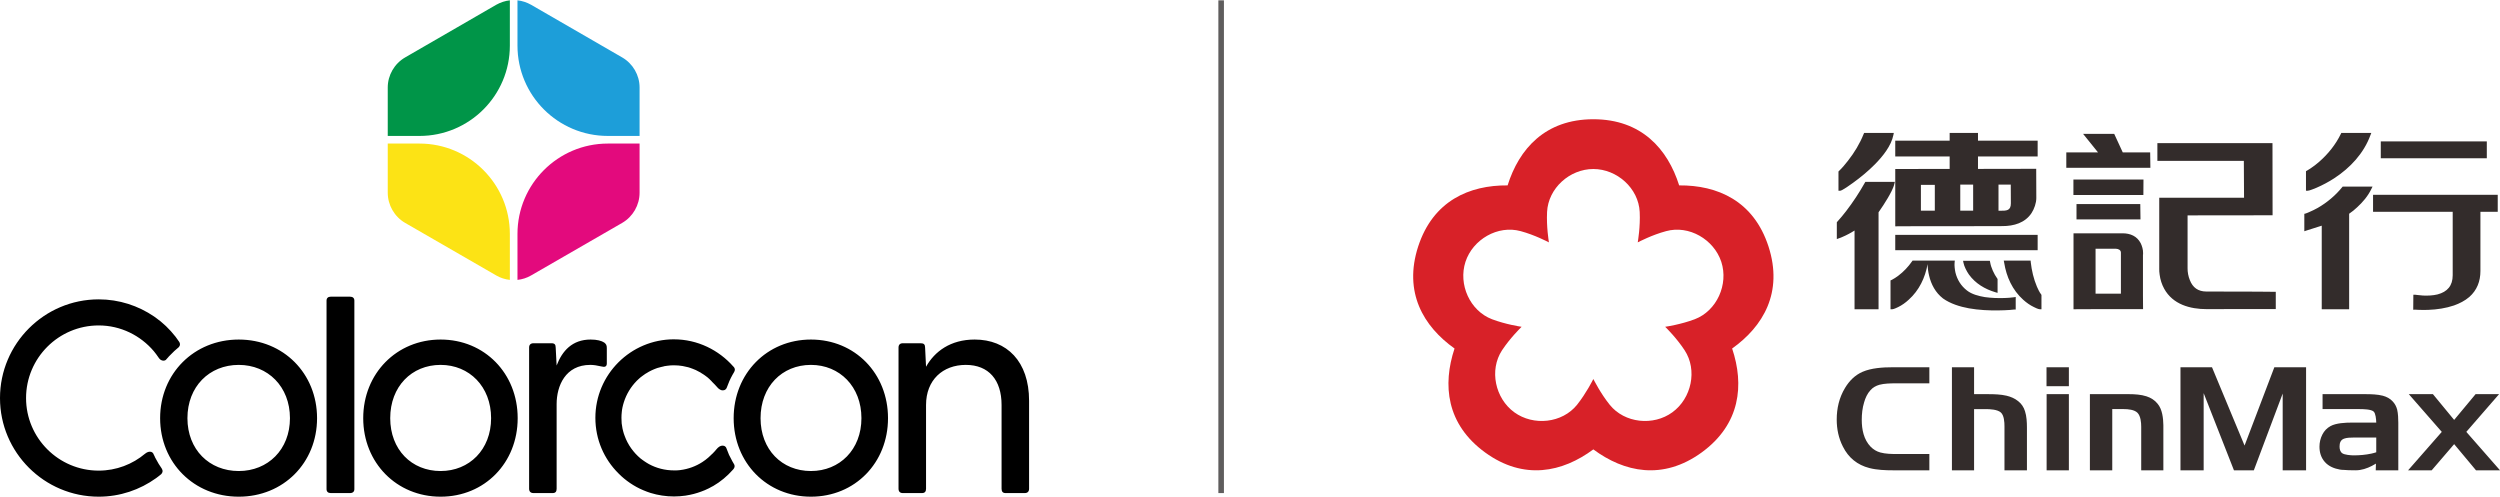
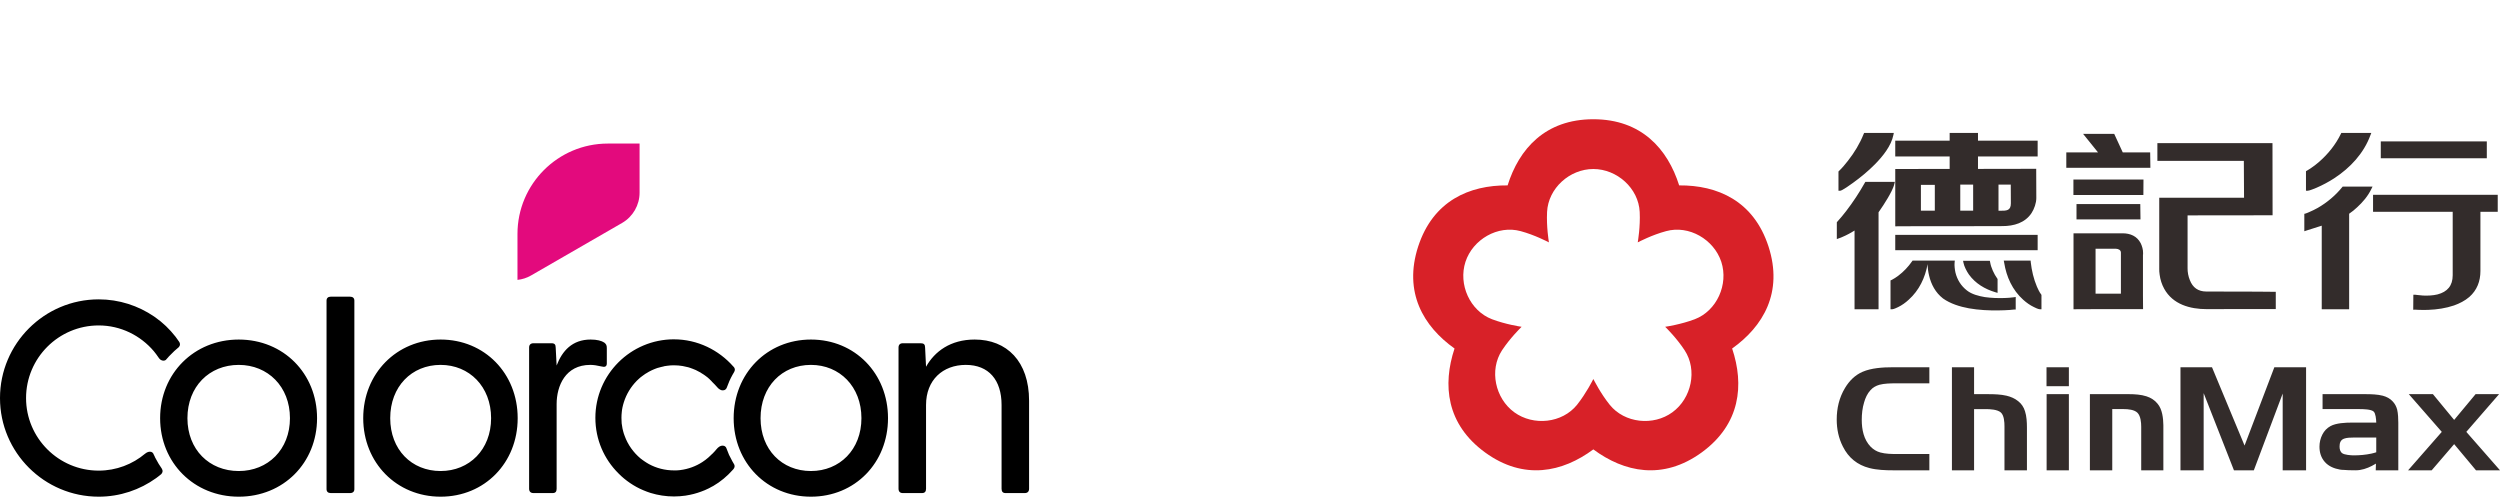
<svg xmlns="http://www.w3.org/2000/svg" xml:space="preserve" width="1006px" height="200px" style="shape-rendering:geometricPrecision; text-rendering:geometricPrecision; image-rendering:optimizeQuality; fill-rule:evenodd; clip-rule:evenodd" viewBox="0 0 242.62 48.17">
  <defs>
    <style type="text/css"> .str0 {stroke:#5F5D5D;stroke-width:0.54;stroke-miterlimit:22.926} .fil2 {fill:none} .fil1 {fill:#332C2B} .fil0 {fill:#D82128} .fil7 {fill:black} .fil5 {fill:#009548} .fil6 {fill:#1D9ED9} .fil3 {fill:#E30A7D} .fil4 {fill:#FCE315} </style>
  </defs>
  <g id="圖層_x0020_1">
    <g id="_44813552368">
      <path class="fil0" d="M154.63 16.37c2.3,0 4.39,1.87 4.5,4.17 0.07,1.43 -0.17,2.82 -0.19,2.95l-0.01 0 0.01 0 0 0 0 0c0.12,-0.06 1.37,-0.72 2.75,-1.09 2.22,-0.61 4.64,0.8 5.36,2.98 0.71,2.19 -0.43,4.75 -2.58,5.57 -1.33,0.5 -2.72,0.71 -2.86,0.73l-0.01 0 0 0 0 0 0.01 0.01c0.1,0.1 1.1,1.08 1.88,2.27 1.26,1.92 0.67,4.67 -1.19,6.02 -1.85,1.35 -4.64,1.06 -6.08,-0.73 -0.9,-1.12 -1.52,-2.38 -1.59,-2.5l0 -0.01 0 0 0 0 0 0.01c-0.06,0.12 -0.69,1.38 -1.58,2.5 -1.44,1.79 -4.23,2.08 -6.09,0.73 -1.86,-1.35 -2.45,-4.1 -1.19,-6.02 0.79,-1.19 1.79,-2.17 1.89,-2.27l0.01 -0.01 -0.01 0 0.01 0 -0.01 0c-0.15,-0.02 -1.53,-0.23 -2.86,-0.73 -2.15,-0.82 -3.29,-3.38 -2.58,-5.57 0.71,-2.18 3.14,-3.59 5.36,-2.98 1.37,0.37 2.62,1.03 2.74,1.09l0 0 0 0 0.01 0 -0.01 0c-0.02,-0.13 -0.25,-1.52 -0.18,-2.95 0.11,-2.3 2.19,-4.17 4.49,-4.17zm8.33 1.59l0 0c-1.12,-3.54 -3.66,-6.42 -8.33,-6.42 -4.67,0 -7.21,2.88 -8.32,6.42 -3.71,-0.03 -7.23,1.49 -8.68,5.93 -1.44,4.45 0.51,7.75 3.53,9.9 -1.17,3.52 -0.81,7.34 2.97,10.09 3.77,2.74 7.52,1.91 10.5,-0.3 2.98,2.21 6.73,3.04 10.51,0.3 3.78,-2.75 4.14,-6.57 2.96,-10.09 3.02,-2.15 4.97,-5.45 3.53,-9.9 -1.44,-4.44 -4.96,-5.96 -8.67,-5.93z" />
      <path class="fil1" d="M187.08 25.26l2.63 0 -0.02 0.19c-0.03,0.29 0.02,0.68 0.08,0.96 0.17,0.7 0.54,1.3 1.12,1.75 0.47,0.37 1.14,0.54 1.73,0.64 0.63,0.09 1.28,0.11 1.92,0.09 0.29,-0.01 0.6,-0.03 0.89,-0.07l0.19 -0.03 0 0.2c0,0.28 0,0.57 0,0.85l0 0.17 -0.17 0c-0.14,0.01 -0.28,0.02 -0.42,0.04 -0.34,0.02 -0.68,0.04 -1.01,0.04 -0.98,0.02 -1.98,-0.03 -2.94,-0.2 -0.87,-0.16 -1.79,-0.44 -2.52,-0.96l0 0 -0.01 -0.01c-0.71,-0.55 -1.14,-1.35 -1.34,-2.22 -0.08,-0.33 -0.14,-0.74 -0.14,-1.1 -0.24,1.32 -0.82,2.55 -1.84,3.46 -0.3,0.28 -0.65,0.53 -1.02,0.71 -0.12,0.06 -0.44,0.21 -0.57,0.21l-0.17 0 0 -0.16c0,-0.84 0,-1.69 0,-2.53l0 -0.11 0.1 -0.04c0.21,-0.1 0.46,-0.27 0.65,-0.41 0.52,-0.39 0.97,-0.87 1.34,-1.4l0.05 -0.07 1.47 0zm-3.33 -12.19l0 0c-0.21,1.06 -1.05,2.09 -1.79,2.84 -0.65,0.66 -1.39,1.27 -2.14,1.81 -0.16,0.12 -1.05,0.76 -1.24,0.76l-0.16 0 0 -0.17c0,-0.54 0,-1.08 0,-1.63l0 -0.07 0.05 -0.05c0.31,-0.29 0.61,-0.66 0.87,-0.99 0.62,-0.79 1.15,-1.66 1.52,-2.59l0.05 -0.11 2.88 0 -0.04 0.2zm9.9 15.26l0 0 0.21 0.06 0 -1.35 -0.03 -0.04c-0.31,-0.43 -0.61,-1.07 -0.69,-1.58l-0.03 -0.14 -2.6 0 0.04 0.19c0.07,0.37 0.32,0.84 0.53,1.14 0.63,0.87 1.55,1.42 2.57,1.72zm-4.44 -11.97l0 0 0 -1.21 -5.28 0 0 -1.53 5.28 0 0 -0.75 2.75 0 0 0.75 5.79 0 0 1.53 -5.79 0 0 1.21c1.83,0 3.65,-0.01 5.48,-0.01l0.17 0 0 0.17c0,0.89 0.01,1.78 0.01,2.67 0,0.48 -0.2,1.05 -0.46,1.45 -0.63,0.96 -1.72,1.27 -2.82,1.27 -1.35,0 -2.7,0 -4.05,0.01 -1.41,0 -2.81,0 -4.21,0 -0.66,0 -1.32,0 -1.98,0.01l-0.17 0 0 -5.56 0.17 0c1.7,0 3.41,0 5.11,-0.01zm-1.44 4.05l0 0 0 -2.5 -1.35 0 0 2.5 1.35 0zm3.72 0l0 0 0 -2.53 -1.25 0 0 2.53 1.25 0zm3.65 -2.53l0 0 -1.19 0 0 2.54c0.07,0 0.13,0 0.2,0 0.57,0 1,0 1,-0.72 0,-0.61 0,-1.22 -0.01,-1.82zm46.2 -4.19l0 0 0 1.64 -10.29 0 0 -1.64 10.29 0zm-11.3 -0.59l0 0c-0.65,1.76 -1.95,3.15 -3.51,4.17 -0.54,0.35 -1.12,0.66 -1.72,0.92 -0.14,0.06 -0.7,0.29 -0.85,0.29l-0.17 0 0 -0.17c0,-0.54 0,-1.08 0,-1.63l0 -0.1 0.09 -0.05c0.11,-0.06 0.23,-0.14 0.34,-0.21 0.3,-0.2 0.59,-0.42 0.85,-0.65 0.87,-0.76 1.6,-1.67 2.1,-2.7l0.05 -0.1 2.91 0 -0.09 0.23zm-32.29 9.66l0 0 0 1.49 -13.82 0 0 -1.49 13.82 0zm-15.44 -2.19l0 0c0.32,-0.45 0.62,-0.92 0.9,-1.39 0.22,-0.38 0.54,-0.94 0.63,-1.36l0.05 -0.2 -2.86 0 -0.05 0.08c-0.54,0.96 -1.15,1.89 -1.82,2.76 -0.27,0.34 -0.56,0.71 -0.86,1.03l-0.04 0.05 0 0.06c0,0.45 0,0.89 0,1.33l0 0.24 0.22 -0.08c0.44,-0.16 0.87,-0.37 1.27,-0.61 0.08,-0.04 0.16,-0.09 0.23,-0.14 0,2.49 0,4.98 0,7.48l0 0.16 2.33 0 0 -0.16c0,-3.09 0,-6.17 0,-9.25zm55.72 -0.05l0 0c-2.52,0 -5.04,0 -7.57,0l-0.16 0 0 -1.65 12.1 0 0 1.65 -0.17 0c-0.5,0 -1,0 -1.51,0l0 5.75c0,0.99 -0.33,1.86 -1.08,2.52 -0.43,0.37 -0.95,0.63 -1.48,0.82 -0.79,0.27 -1.66,0.4 -2.5,0.43 -0.29,0.01 -0.59,0.01 -0.89,0 -0.13,0 -0.27,-0.01 -0.4,-0.02l-0.17 0.01 0 -0.17c0,-0.4 0.01,-0.73 0.01,-1.12l0 -0.17 0.17 0c0.07,0 0.18,0.02 0.26,0.03 0.17,0.02 0.34,0.04 0.51,0.05 0.47,0.02 0.96,0 1.41,-0.11 0.95,-0.25 1.47,-0.84 1.47,-1.86l0 -6.16zm-10.05 0.19l0 0c0.27,-0.18 0.54,-0.4 0.77,-0.62 0.55,-0.5 1.06,-1.1 1.38,-1.77l0.12 -0.24 -2.9 0 -0.05 0.06c-0.65,0.8 -1.46,1.48 -2.36,2 -0.28,0.15 -0.56,0.3 -0.86,0.42 -0.1,0.05 -0.22,0.09 -0.33,0.13l-0.12 0.03 0 0.13c0,0.44 0,0.89 0,1.33l0 0.23 0.21 -0.07c0.5,-0.15 0.99,-0.31 1.48,-0.47 0,2.65 0,5.3 0,7.95l0 0.16 2.66 0 0 -0.16c0,-3.04 0,-6.07 0,-9.11zm-33.52 4.55l0 0 0.04 0.2c0.22,1.38 0.8,2.66 1.85,3.6 0.31,0.28 0.66,0.53 1.04,0.71 0.11,0.06 0.43,0.21 0.57,0.21l0.16 0 0 -0.16c0,-0.39 0,-0.78 0,-1.17l0 -0.06 -0.03 -0.05c-0.16,-0.2 -0.31,-0.52 -0.41,-0.75 -0.32,-0.75 -0.51,-1.58 -0.6,-2.38l-0.01 -0.15 -2.61 0zm13.51 -0.59l0 0 0 3.97 0.01 1.33 -0.01 0 0 0 -4.6 0 0 0 -2.14 0.01 0 -0.17c0,0 0,-0.01 0,-0.01l0 -7.19 4.76 0c0.75,0 1.4,0.27 1.76,0.96 0.13,0.26 0.24,0.64 0.23,0.94l0 0.16 -0.01 0zm-2.14 3.8l0 0c0,-1.32 0,-2.65 0,-3.98 0,-0.26 -0.24,-0.37 -0.47,-0.38l-1.99 0 0 4.36 2.46 0zm-4.14 -8.7l0 0c1.95,0 3.91,0 5.86,0l0.16 0 0.02 1.49 -0.17 0c-1.96,0 -3.91,0 -5.87,0l-0.17 0 0 -1.49 0.17 0zm7.86 6.23l0 0 0 -6.84 0.17 0c2.69,0 5.37,0 8.06,0l-0.02 -3.58 -8.39 0 0 -1.72 11.17 0 0.01 7 -8.25 0.01 0 5.12 0 0.01c-0.01,0.36 0.08,0.82 0.22,1.15 0.28,0.73 0.81,1.11 1.6,1.11 1.46,0 2.92,0.01 4.37,0.01 0.54,0 1.07,0 1.61,0.01 0.2,0 0.39,0.01 0.59,0.01l0.17 0 0 1.67 -0.17 0c-0.78,0 -1.56,0 -2.35,0 -1.39,0 -2.78,0 -4.17,0.01 -1.64,0 -3.3,-0.46 -4.14,-1.98 -0.23,-0.42 -0.38,-0.89 -0.44,-1.36 -0.03,-0.2 -0.05,-0.43 -0.04,-0.63zm-8.16 -8.61l0 0c2.15,0 4.31,0 6.46,0l0.17 0 -0.01 1.5 -0.17 0c-2.15,0 -4.3,0 -6.45,0l-0.17 0 0 -1.5 0.17 0zm4.62 -2.63l0 0c0.83,0 1.66,0 2.5,0l0.16 0 0.02 1.49 -0.17 0c-2.61,0 -5.22,0 -7.82,0l-0.17 0 0 -1.49 3.08 0 -1.45 -1.8 3.02 0 0.83 1.8zm-23.53 29.12l0 0c0.5,0.14 1.13,0.15 1.65,0.15l3.11 0 0 1.58 -3.51 0c-0.74,0 -1.58,-0.03 -2.31,-0.22 -1.17,-0.3 -2.03,-1 -2.57,-2.08 -0.42,-0.82 -0.6,-1.71 -0.6,-2.63 0,-1.09 0.24,-2.13 0.81,-3.07 0.41,-0.68 0.96,-1.24 1.7,-1.56 0.85,-0.37 1.97,-0.44 2.88,-0.44l3.6 0 0 1.56 -3.25 0c-0.5,0 -1.12,0.01 -1.6,0.14 -0.34,0.1 -0.63,0.26 -0.86,0.52 -0.31,0.33 -0.5,0.76 -0.62,1.18 -0.17,0.55 -0.23,1.13 -0.23,1.7 0,0.94 0.19,1.92 0.87,2.62 0.26,0.26 0.57,0.45 0.93,0.55zm9.1 -4.21l0 0 0 5.94 -2.15 0 0 -10 2.15 0 0 2.61 1.4 0c0.56,0 1.19,0.02 1.75,0.15 0.41,0.1 0.8,0.26 1.13,0.53 0.32,0.25 0.54,0.58 0.66,0.97 0.16,0.48 0.19,1.08 0.19,1.59l0 4.15 -2.18 0 0 -4.26c0,-0.4 -0.03,-1.06 -0.35,-1.35 -0.33,-0.3 -1.07,-0.33 -1.49,-0.33l-1.11 0zm7.03 -2.22l0 0 0 -1.84 2.17 0 0 1.84 -2.17 0zm0.01 0.77l0 0 2.16 0 0 7.39 -2.16 0 0 -7.39zm10.77 0.93l0 0c0.46,0.54 0.55,1.41 0.56,2.09l0 4.37 -2.15 0 0 -4.22c0,-0.42 -0.05,-1.04 -0.36,-1.36 -0.31,-0.31 -0.92,-0.36 -1.33,-0.36l-1.12 0 0 5.94 -2.17 0 0 -7.39 3.79 0c0.55,0 1.18,0.04 1.7,0.21 0.43,0.14 0.8,0.37 1.08,0.72zm8.44 4.06l0 0 2.89 -7.6 3.08 0 0 10 -2.27 0 0 -7.45 -2.8 7.45 -1.93 0 -2.94 -7.49 0 7.49 -2.25 0 0 -10 3.06 0 3.16 7.6zm12.75 1.75l0 0c-0.13,0.08 -0.27,0.16 -0.39,0.22 -0.48,0.25 -1.03,0.43 -1.57,0.43 -0.23,0 -0.45,-0.01 -0.67,-0.01 -0.17,-0.01 -0.33,-0.02 -0.5,-0.03 -0.12,0 -0.25,-0.01 -0.36,-0.03 -0.56,-0.1 -1.09,-0.31 -1.47,-0.74 -0.37,-0.42 -0.52,-0.93 -0.52,-1.48 0,-0.41 0.09,-0.81 0.28,-1.18 0.18,-0.35 0.44,-0.63 0.79,-0.82 0.54,-0.3 1.46,-0.34 2.06,-0.34l2.38 0c-0.01,-0.34 -0.06,-0.89 -0.25,-1.07 -0.24,-0.23 -1.05,-0.24 -1.35,-0.24l-3.61 0 0 -1.45 4.19 0c0.53,0 1.14,0.02 1.65,0.15 0.37,0.1 0.71,0.27 0.97,0.56 0.21,0.22 0.35,0.49 0.43,0.79 0.09,0.39 0.11,0.87 0.11,1.27l0 4.62 -2.19 0 0.02 -0.65zm0.03 -2.53l0 0 -2.19 0c-0.28,0 -0.68,0.01 -0.94,0.11 -0.34,0.13 -0.43,0.42 -0.43,0.76 0,0.25 0.05,0.51 0.27,0.66 0.22,0.15 0.83,0.2 1.1,0.2 0.57,0 1.15,-0.05 1.71,-0.17 0.15,-0.03 0.32,-0.08 0.48,-0.13l0 -1.43zm6.36 -0.55l0 0 -3.2 -3.66 2.34 0 2.06 2.5 2.08 -2.5 2.28 0 -3.18 3.66 3.27 3.73 -2.33 0 -2.12 -2.54 -2.18 2.54 -2.29 0 3.27 -3.73z" />
    </g>
-     <line class="fil2 str0" x1="118.51" y1="0" x2="118.51" y2="47.82" />
    <g id="colorcon-logo.svg">
      <path class="fil3" d="M62.07 13.9l-3.08 0c-4.84,0 -8.77,3.93 -8.77,8.77l0 4.46c0.46,-0.05 0.91,-0.19 1.32,-0.43l8.84 -5.1c1.04,-0.6 1.69,-1.73 1.69,-2.93l0 -4.77z" />
-       <path class="fil4" d="M40.71 13.9l-3.08 0 0 4.77c0,1.2 0.65,2.33 1.69,2.93l8.84 5.1c0.41,0.24 0.86,0.38 1.32,0.43l0 -4.46c0,-4.84 -3.93,-8.77 -8.77,-8.77z" />
-       <path class="fil5" d="M49.48 4.39l0 -4.39c-0.46,0.05 -0.91,0.2 -1.32,0.43l-8.84 5.11c-1.04,0.6 -1.69,1.72 -1.69,2.92l0 4.7 3.08 0c4.84,0 8.77,-3.92 8.77,-8.77z" />
-       <path class="fil6" d="M62.07 13.16l0 -4.7c0,-1.2 -0.65,-2.32 -1.69,-2.92l-8.84 -5.11c-0.41,-0.23 -0.86,-0.38 -1.32,-0.43l0 4.39c0,4.85 3.93,8.77 8.77,8.77l3.08 0z" />
      <g>
        <path class="fil7" d="M23.17 32.92c4.34,0 7.6,3.3 7.6,7.63 0,4.33 -3.26,7.62 -7.6,7.62 -4.34,0 -7.63,-3.29 -7.63,-7.62 0,-4.33 3.29,-7.63 7.63,-7.63zm0 2.46c-2.86,0 -4.98,2.11 -4.98,5.17 0,3.05 2.12,5.13 4.98,5.13 2.83,0 4.97,-2.08 4.97,-5.13 0,-3.06 -2.14,-5.17 -4.97,-5.17zm-8.13 8.96l0.11 0.2c0.15,0.3 0.33,0.58 0.53,0.87 0.02,0.03 0.03,0.06 0.05,0.09 0.1,0.19 0.04,0.34 -0.08,0.48 -0.16,0.13 -0.33,0.27 -0.5,0.39 -1.57,1.13 -3.5,1.8 -5.57,1.8 -5.28,0 -9.58,-4.29 -9.58,-9.57 0,-5.28 4.3,-9.58 9.58,-9.58 1.99,0 3.84,0.62 5.37,1.66l0.07 0.05c0.79,0.55 1.43,1.17 2.02,1.92 0.13,0.17 0.25,0.34 0.37,0.52 0.08,0.16 0.09,0.32 -0.05,0.48 -0.03,0.02 -0.05,0.05 -0.08,0.07 -0.25,0.2 -0.48,0.42 -0.7,0.65l-0.19 0.19 -0.07 0.08 0.05 -0.06 -0.01 0.02 -0.21 0.23 -0.03 0.04c-0.07,0.07 -0.17,0.1 -0.24,0.1 -0.06,0.01 -0.19,-0.02 -0.31,-0.1 -0.06,-0.05 -0.12,-0.11 -0.18,-0.2 -0.01,-0.01 -0.01,-0.02 -0.02,-0.03 -0.14,-0.2 -0.28,-0.4 -0.44,-0.59 -1.29,-1.52 -3.21,-2.5 -5.35,-2.5 -3.89,0 -7.05,3.16 -7.05,7.05 0,3.88 3.16,7.04 7.05,7.04 1.71,0 3.29,-0.62 4.51,-1.65l0.03 -0.02c0.08,-0.06 0.16,-0.11 0.23,-0.13 0.14,-0.05 0.27,-0.04 0.33,-0.02 0.06,0.02 0.15,0.08 0.2,0.17l0.04 0.09 0.09 0.18 -0.02 -0.03 0.04 0.07 0.01 0.04zm16.65 3.1l0 -18.3c0,-0.24 0.15,-0.38 0.41,-0.38l1.87 0c0.27,0 0.42,0.14 0.42,0.38l0 18.3c0,0.24 -0.15,0.38 -0.42,0.38l-1.87 0c-0.26,0 -0.41,-0.14 -0.41,-0.38l0 0zm3.56 -6.89c0,-4.33 3.24,-7.63 7.51,-7.63 4.28,0 7.48,3.3 7.48,7.63 0,4.33 -3.2,7.62 -7.48,7.62 -4.27,0 -7.51,-3.29 -7.51,-7.62l0 0zm7.51 5.13c2.79,0 4.9,-2.08 4.9,-5.13 0,-3.06 -2.11,-5.17 -4.9,-5.17 -2.82,0 -4.89,2.11 -4.89,5.17 0,3.05 2.07,5.13 4.89,5.13l0 0zm35.94 -12.76c4.28,0 7.48,3.3 7.48,7.63 0,4.33 -3.2,7.62 -7.48,7.62 -4.27,0 -7.5,-3.29 -7.5,-7.62 0,-4.33 3.23,-7.63 7.5,-7.63zm-13.29 -0.02c2.28,0 4.35,1.04 5.75,2.63 0.01,0 0.01,0 0.01,0.01l0.05 0.05 0.04 0.06c0.06,0.1 0.08,0.21 0.02,0.35 -0.01,0.03 -0.03,0.07 -0.05,0.1 -0.04,0.08 -0.09,0.16 -0.14,0.24 -0.11,0.2 -0.22,0.41 -0.31,0.62 -0.03,0.05 -0.2,0.48 -0.25,0.63l-0.02 0.04c-0.04,0.1 -0.13,0.16 -0.19,0.19 -0.06,0.02 -0.18,0.05 -0.33,0.01 -0.07,-0.02 -0.19,-0.09 -0.29,-0.18 -0.08,-0.08 -0.21,-0.23 -0.33,-0.36l-0.02 -0.02c-0.04,-0.04 -0.14,-0.15 -0.25,-0.25 -0.02,-0.04 -0.06,-0.07 -0.09,-0.1 -0.03,-0.03 -0.06,-0.06 -0.08,-0.08 -0.03,-0.03 -0.06,-0.06 -0.09,-0.09 -0.06,-0.05 -0.12,-0.1 -0.18,-0.16 -0.08,-0.06 -0.16,-0.12 -0.24,-0.18 -0.05,-0.04 -0.1,-0.07 -0.16,-0.11 -0.06,-0.04 -0.14,-0.09 -0.21,-0.13 -0.02,-0.02 -0.04,-0.03 -0.07,-0.05 -0.07,-0.04 -0.15,-0.08 -0.23,-0.12 -0.07,-0.04 -0.15,-0.08 -0.23,-0.12 -0.1,-0.05 -0.21,-0.09 -0.32,-0.13 -0.04,-0.02 -0.09,-0.03 -0.14,-0.05 -0.03,-0.01 -0.05,-0.02 -0.08,-0.03 -0.06,-0.02 -0.13,-0.04 -0.19,-0.06 -0.1,-0.03 -0.21,-0.05 -0.32,-0.07 -0.03,-0.01 -0.06,-0.02 -0.09,-0.02 -0.05,-0.01 -0.09,-0.02 -0.14,-0.03 -0.07,-0.01 -0.15,-0.02 -0.23,-0.03 -0.13,-0.02 -0.26,-0.03 -0.39,-0.03 -0.07,0 -0.14,-0.01 -0.21,-0.01 -0.11,0 -0.22,0.01 -0.33,0.01 -0.09,0.01 -0.19,0.02 -0.28,0.03 -0.03,0 -0.05,0.01 -0.08,0.01 -0.09,0.01 -0.18,0.03 -0.27,0.04 0,0 -0.01,0.01 -0.01,0.01 -0.1,0.02 -0.21,0.04 -0.3,0.07 -0.11,0.02 -0.2,0.05 -0.3,0.08 -0.01,0.01 -0.03,0.01 -0.04,0.01 -0.06,0.02 -0.13,0.05 -0.19,0.07 -0.05,0.02 -0.1,0.04 -0.15,0.06 -0.17,0.07 -0.33,0.15 -0.48,0.23 -0.1,0.06 -0.21,0.12 -0.3,0.18 -0.01,0.01 -0.03,0.01 -0.04,0.02 -0.1,0.06 -0.19,0.13 -0.28,0.2 -0.07,0.05 -0.13,0.1 -0.2,0.15 -0.06,0.05 -0.12,0.1 -0.18,0.16 -0.06,0.06 -0.12,0.11 -0.18,0.17 -0.57,0.58 -1.01,1.29 -1.26,2.09 -0.03,0.08 -0.05,0.16 -0.07,0.24 -0.02,0.08 -0.04,0.17 -0.06,0.25 -0.03,0.15 -0.06,0.31 -0.07,0.47 -0.02,0.18 -0.03,0.37 -0.03,0.55 0,0.18 0.01,0.35 0.02,0.53 0.02,0.17 0.05,0.33 0.08,0.5 0.02,0.08 0.04,0.16 0.06,0.25 0.04,0.16 0.09,0.32 0.15,0.47 0.31,0.86 0.85,1.61 1.54,2.19 0.07,0.05 0.13,0.1 0.2,0.15 0.06,0.05 0.13,0.1 0.2,0.14 0.06,0.05 0.13,0.09 0.2,0.13 0.08,0.05 0.14,0.09 0.22,0.13 0.72,0.39 1.55,0.61 2.43,0.61 0.07,0 0.14,0 0.21,0 0.14,-0.01 0.27,-0.01 0.39,-0.03 0.79,-0.1 1.52,-0.37 2.15,-0.78 0.04,-0.02 0.07,-0.04 0.1,-0.07 0.07,-0.04 0.13,-0.09 0.2,-0.14 0.19,-0.14 0.37,-0.3 0.55,-0.48 0.04,-0.03 0.07,-0.06 0.09,-0.09 0.01,-0.01 0.02,-0.02 0.03,-0.02 0.12,-0.12 0.22,-0.23 0.22,-0.23 0.12,-0.13 0.24,-0.29 0.32,-0.36 0.11,-0.1 0.22,-0.16 0.3,-0.18 0.15,-0.04 0.27,-0.02 0.33,0.01 0.06,0.03 0.14,0.09 0.18,0.18l0.02 0.05c0.05,0.14 0.23,0.58 0.25,0.63 0.1,0.21 0.21,0.42 0.32,0.62 0.05,0.08 0.1,0.16 0.14,0.24 0.02,0.03 0.03,0.06 0.05,0.09 0.06,0.14 0.03,0.26 -0.03,0.36 -0.02,0.04 -0.05,0.07 -0.08,0.11 -0.01,0 -0.01,0 -0.01,0.01 -0.57,0.64 -1.19,1.17 -1.95,1.61 0,0 -0.06,0.03 -0.07,0.03 -0.01,0.01 -0.23,0.13 -0.33,0.18 -0.13,0.06 -0.26,0.12 -0.39,0.18 -0.46,0.19 -0.94,0.35 -1.44,0.45 -0.15,0.03 -0.29,0.06 -0.44,0.08 -0.36,0.05 -0.73,0.08 -1.11,0.08 -0.79,0 -1.55,-0.12 -2.27,-0.34 -0.24,-0.08 -0.47,-0.16 -0.7,-0.26 -0.46,-0.19 -0.89,-0.43 -1.29,-0.7 -0.41,-0.28 -0.79,-0.59 -1.13,-0.94 -1.39,-1.38 -2.24,-3.28 -2.24,-5.39 0,-4.2 3.42,-7.62 7.63,-7.62zm-8.09 0.02c0.62,0 1.07,0.12 1.33,0.3 0.18,0.15 0.24,0.26 0.24,0.53l0 1.49c0,0.32 -0.21,0.38 -0.53,0.29 -0.39,-0.09 -0.75,-0.15 -1.07,-0.15 -2.43,0 -3.27,2.05 -3.27,3.8l0 8.22c0,0.27 -0.11,0.42 -0.38,0.42l-1.87 0c-0.27,0 -0.42,-0.15 -0.42,-0.42l0 -13.71c0,-0.26 0.15,-0.41 0.42,-0.41l1.75 0c0.3,0 0.41,0.12 0.41,0.44l0.09 1.72c0.54,-1.42 1.52,-2.52 3.3,-2.52zm21.38 2.46c-2.82,0 -4.89,2.11 -4.89,5.17 0,3.05 2.07,5.13 4.89,5.13 2.79,0 4.9,-2.08 4.9,-5.13 0,-3.06 -2.11,-5.17 -4.9,-5.17zm8.5 12.02l0 -13.71c0,-0.26 0.15,-0.41 0.41,-0.41l1.75 0c0.3,0 0.42,0.12 0.42,0.44l0.09 1.84c0.83,-1.48 2.37,-2.64 4.72,-2.64 3.11,0 5.28,2.11 5.28,5.94l0 8.54c0,0.27 -0.15,0.42 -0.42,0.42l-1.87 0c-0.26,0 -0.38,-0.15 -0.38,-0.42l0 -8.13c0,-2.43 -1.25,-3.89 -3.47,-3.89 -2.23,0 -3.86,1.46 -3.86,3.89l0 8.13c0,0.27 -0.12,0.42 -0.39,0.42l-1.87 0c-0.26,0 -0.41,-0.15 -0.41,-0.42z" />
      </g>
    </g>
  </g>
</svg>